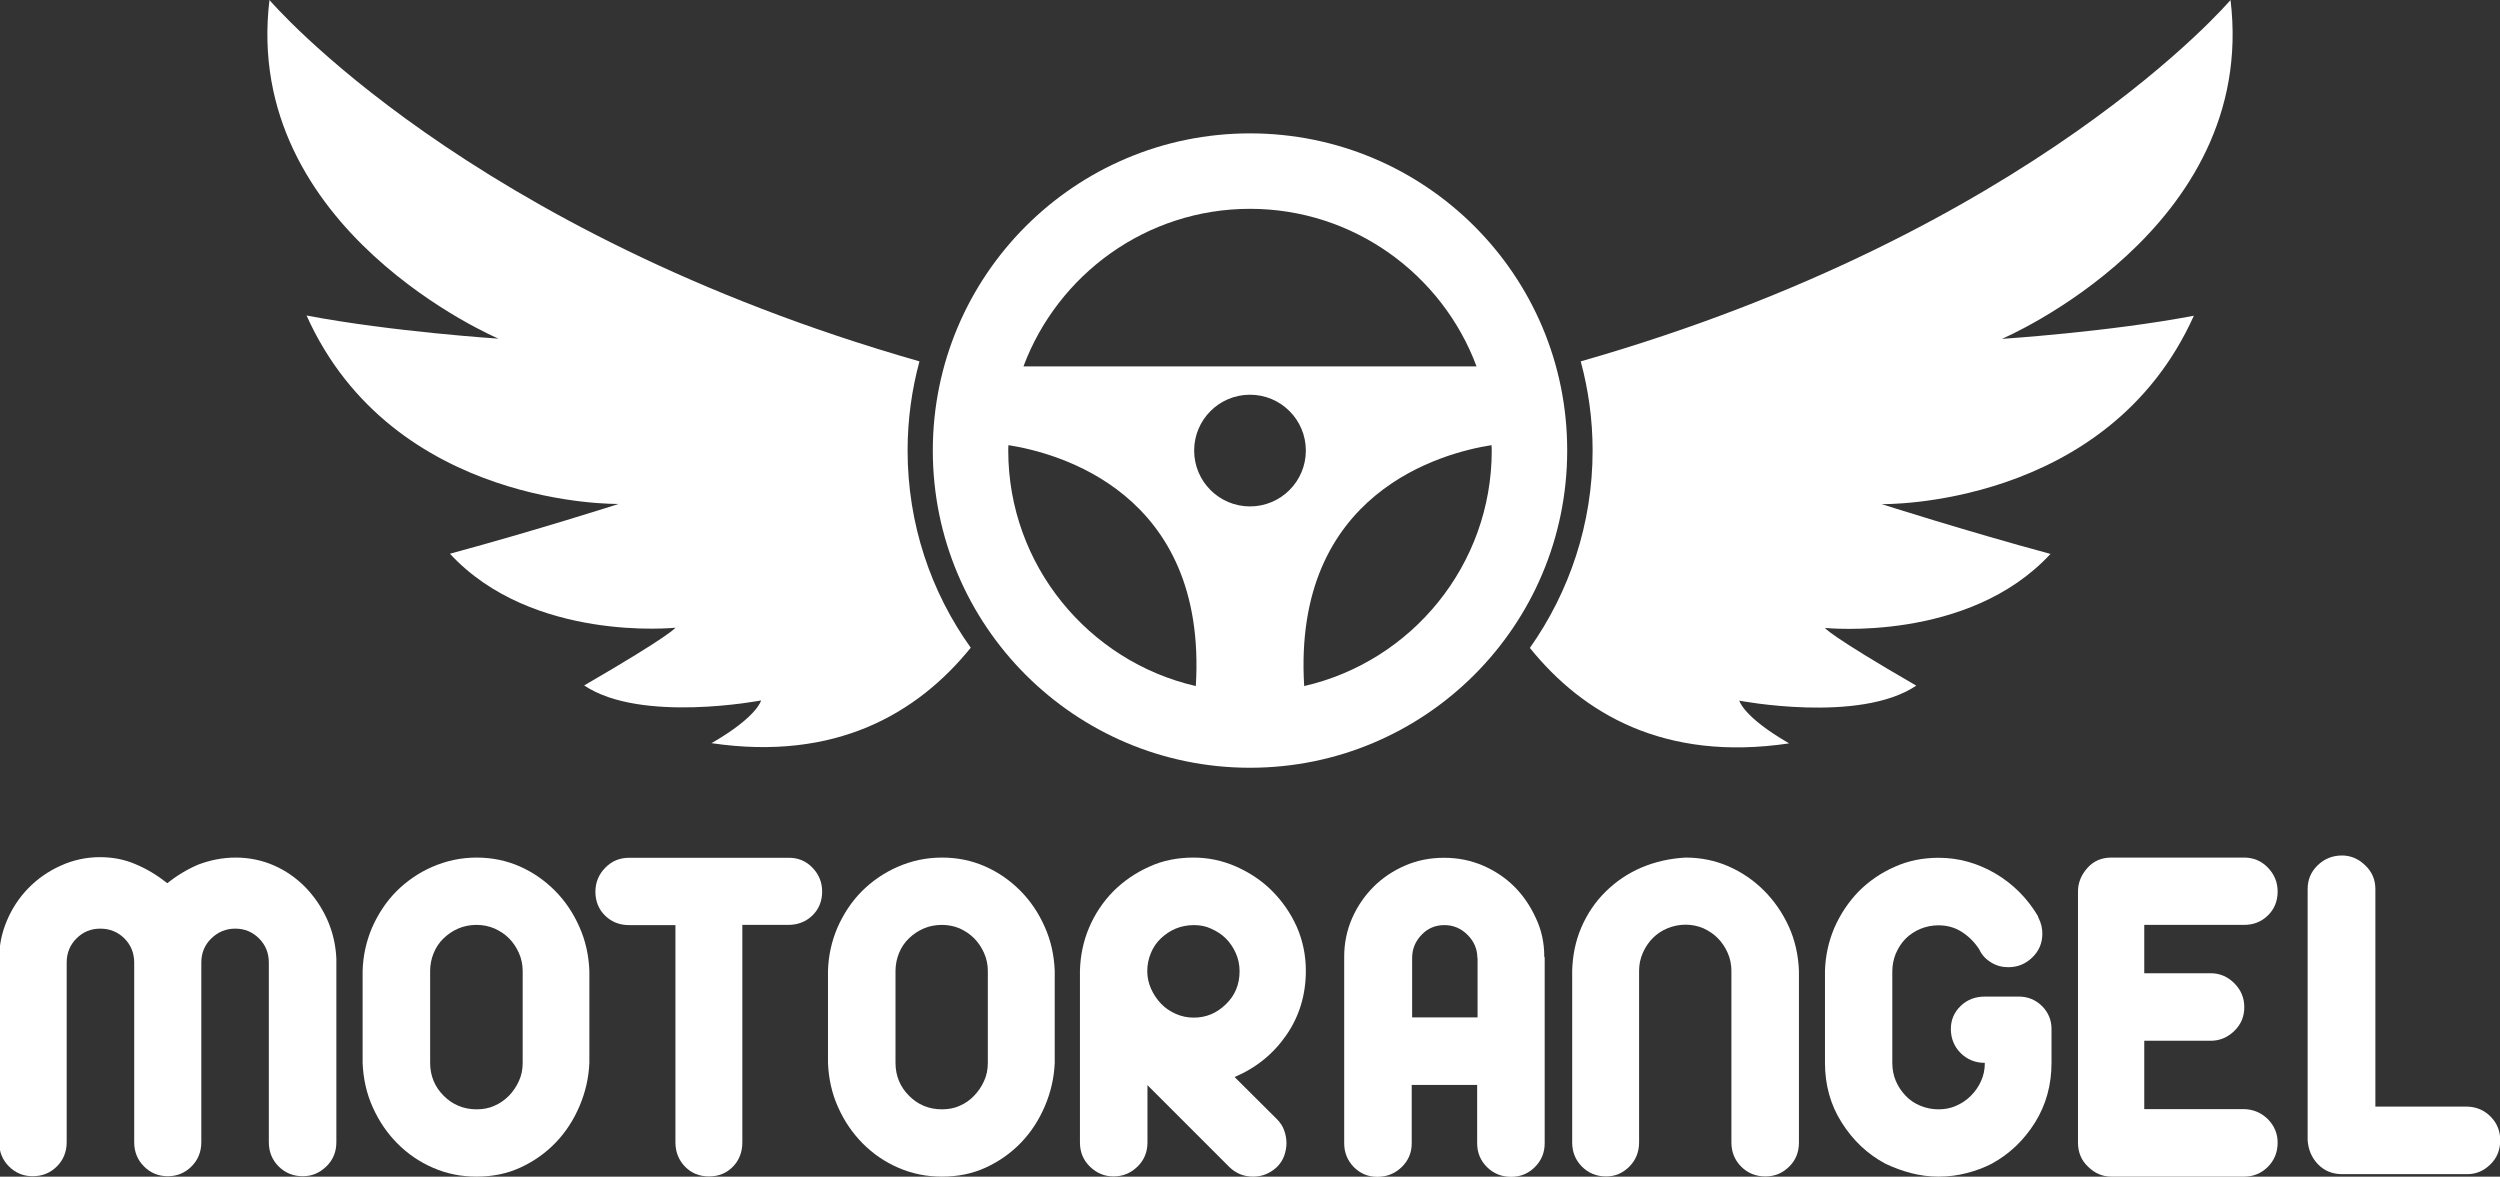
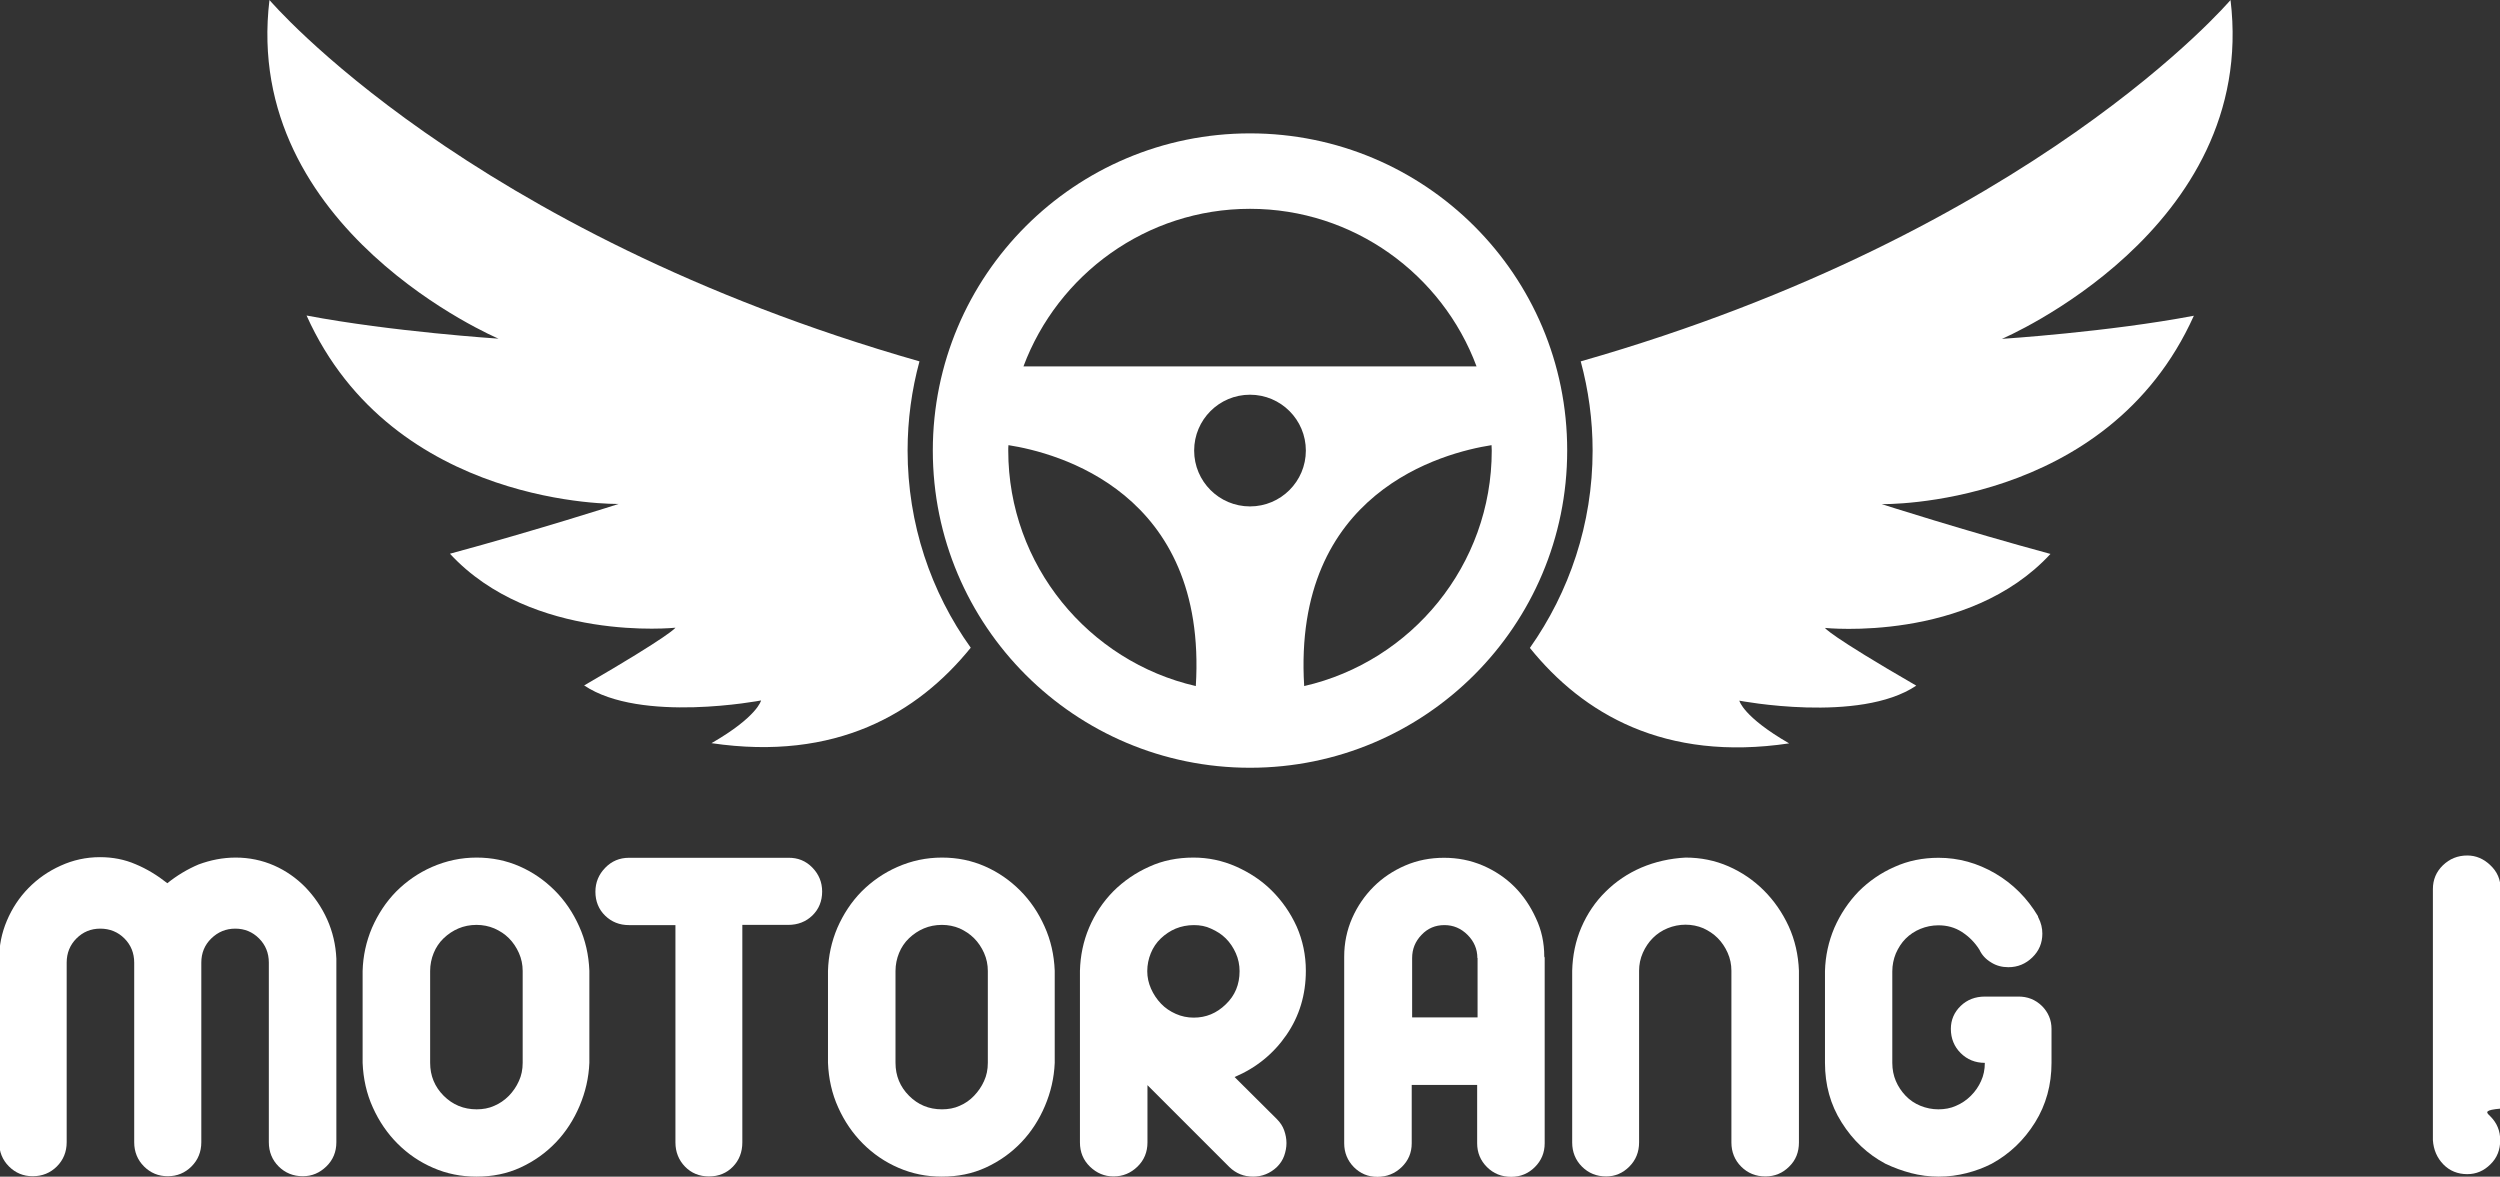
<svg xmlns="http://www.w3.org/2000/svg" version="1.1" id="Layer_1" x="0px" y="0px" viewBox="0 0 1199.6 564.6" style="enable-background:new 0 0 1199.6 564.6;" xml:space="preserve">
  <rect x="0" y="0" width="1199.6" height="564.6" fill="#333333" stroke="none" />
  <style type="text/css">
	.st0{fill:#FFFFFF;}
</style>
  <g>
    <path class="st0" d="M113.1,411.5c6.5,0,12.7,1.3,18.4,3.8c5.7,2.5,10.8,6.1,15.1,10.5c4.3,4.5,7.8,9.6,10.4,15.4   c2.6,5.8,4.1,12.1,4.4,18.8v88.1c0,4.6-1.6,8.5-4.8,11.6c-3.2,3.1-6.9,4.7-11.3,4.7c-4.6,0-8.5-1.6-11.6-4.7   c-3.1-3.1-4.7-7-4.7-11.6v-86.2c0-4.6-1.6-8.5-4.7-11.6c-3.1-3.1-6.9-4.7-11.4-4.7c-4.5,0-8.3,1.6-11.5,4.7   c-3.2,3.1-4.8,7-4.8,11.6v86.2c0,4.6-1.6,8.5-4.7,11.6c-3.1,3.1-6.9,4.7-11.4,4.7c-4.5,0-8.3-1.6-11.4-4.7c-3.1-3.1-4.7-7-4.7-11.6   v-86.2c0-4.6-1.6-8.5-4.7-11.6c-3.1-3.1-7-4.7-11.6-4.7c-4.5,0-8.3,1.6-11.4,4.7c-3.1,3.1-4.7,7-4.7,11.6v86.2   c0,4.6-1.6,8.5-4.7,11.6c-3.1,3.1-7,4.7-11.6,4.7c-4.5,0-8.3-1.6-11.4-4.7c-3.1-3.1-4.7-7-4.7-11.6v-88.1c0-6.2,1.2-12.3,3.7-18.2   c2.5-5.9,5.9-11.1,10.3-15.6c4.4-4.5,9.5-8.1,15.5-10.8c5.9-2.7,12.2-4.1,18.9-4.1c6.1,0,11.8,1.1,17.1,3.4   c5.3,2.2,10.4,5.3,15.2,9.1c4.6-3.7,9.6-6.7,15-9C101,412.7,106.8,411.5,113.1,411.5z" />
    <g>
      <path class="st0" d="M228.7,411.5c7.3,0,14.2,1.4,20.6,4.2c6.4,2.8,12,6.7,16.9,11.6c4.9,4.9,8.8,10.7,11.7,17.2    c3,6.6,4.6,13.7,4.9,21.3V510c-0.3,7.2-1.9,14.1-4.7,20.7c-2.8,6.6-6.6,12.5-11.4,17.5c-4.8,5-10.4,9-16.9,12    c-6.5,3-13.5,4.4-21.2,4.4c-7.3,0-14.3-1.4-20.7-4.2c-6.5-2.8-12.2-6.7-17.1-11.6c-4.9-4.9-8.9-10.7-11.9-17.4    c-3-6.6-4.6-13.8-4.9-21.4v-44.1c0.2-7.2,1.7-14.1,4.5-20.7c2.9-6.6,6.7-12.4,11.6-17.4c4.9-4.9,10.6-8.9,17.2-11.8    C214.2,413,221.2,411.5,228.7,411.5z M228.7,532.3c3,0,5.9-0.5,8.5-1.7c2.6-1.1,4.9-2.7,7-4.8c2-2.1,3.6-4.4,4.8-7.1    c1.2-2.6,1.8-5.5,1.8-8.7v-44.1c0-3-0.6-5.9-1.8-8.6c-1.2-2.7-2.8-5.1-4.8-7.1c-2-2-4.3-3.5-7-4.7c-2.6-1.1-5.5-1.7-8.5-1.7    c-3.2,0-6.1,0.6-8.7,1.7c-2.6,1.1-5,2.7-7.1,4.7c-2.1,2-3.7,4.4-4.8,7.1c-1.1,2.7-1.7,5.6-1.7,8.6V510c0,6.2,2.2,11.5,6.5,15.8    C217.2,530.1,222.5,532.3,228.7,532.3z" />
      <path class="st0" d="M389.8,416.3c3.1,3.2,4.7,7,4.7,11.5c0,4.6-1.6,8.5-4.7,11.5c-3.1,3-7,4.5-11.6,4.5h-22v104.4    c0,4.6-1.5,8.5-4.5,11.6c-3,3.1-6.9,4.7-11.5,4.7c-4.6,0-8.5-1.6-11.5-4.7c-3-3.1-4.6-7-4.6-11.6V443.9h-22.3    c-4.5,0-8.3-1.5-11.4-4.5c-3.1-3-4.7-6.9-4.7-11.5c0-4.5,1.6-8.3,4.7-11.5c3.1-3.2,6.9-4.8,11.4-4.8h76.4    C382.8,411.5,386.7,413.1,389.8,416.3z" />
      <path class="st0" d="M452,411.5c7.4,0,14.2,1.4,20.6,4.2c6.4,2.8,12,6.7,16.9,11.6c4.9,4.9,8.8,10.7,11.7,17.2    c3,6.6,4.6,13.7,4.9,21.3V510c-0.3,7.2-1.9,14.1-4.7,20.7c-2.8,6.6-6.6,12.5-11.4,17.5c-4.8,5-10.4,9-16.9,12    c-6.5,3-13.5,4.4-21.2,4.4c-7.3,0-14.2-1.4-20.7-4.2c-6.5-2.8-12.2-6.7-17.1-11.6c-4.9-4.9-8.9-10.7-11.9-17.4    c-3-6.6-4.6-13.8-4.9-21.4v-44.1c0.2-7.2,1.7-14.1,4.5-20.7c2.9-6.6,6.7-12.4,11.6-17.4c4.9-4.9,10.6-8.9,17.2-11.8    C437.4,413,444.5,411.5,452,411.5z M452,532.3c3,0,5.9-0.5,8.5-1.7c2.6-1.1,4.9-2.7,6.9-4.8c2-2.1,3.6-4.4,4.8-7.1    c1.2-2.6,1.8-5.5,1.8-8.7v-44.1c0-3-0.6-5.9-1.8-8.6c-1.2-2.7-2.8-5.1-4.8-7.1c-2-2-4.3-3.5-6.9-4.7c-2.6-1.1-5.5-1.7-8.5-1.7    c-3.2,0-6.1,0.6-8.7,1.7c-2.6,1.1-5,2.7-7.1,4.7c-2.1,2-3.7,4.4-4.8,7.1c-1.1,2.7-1.7,5.6-1.7,8.6V510c0,6.2,2.2,11.5,6.5,15.8    C440.5,530.1,445.7,532.3,452,532.3z" />
      <path class="st0" d="M612.7,537c1.6,1.6,2.8,3.4,3.5,5.4c0.7,2,1.1,4,1.1,6.1c0,2.1-0.4,4.1-1.1,6.1c-0.7,2-1.9,3.8-3.5,5.4    c-3.2,3-7,4.6-11.4,4.6c-4.4,0-8.2-1.5-11.4-4.6l-39.3-39.3v27.5c0,4.6-1.6,8.5-4.8,11.6c-3.2,3.1-7,4.7-11.5,4.7    c-4.3,0-8.1-1.6-11.3-4.7c-3.2-3.1-4.8-7-4.8-11.6v-82.4c0.2-7.2,1.6-14.1,4.4-20.7c2.8-6.6,6.7-12.4,11.6-17.4    c4.9-4.9,10.7-8.9,17.2-11.8c6.5-3,13.6-4.4,21.3-4.4c7,0,13.8,1.4,20.4,4.3c6.5,2.9,12.3,6.7,17.2,11.6    c4.9,4.9,8.9,10.6,11.9,17.2c2.9,6.6,4.4,13.7,4.4,21.2c0,11.5-3.1,21.8-9.3,30.8c-6.2,9-14.5,15.8-24.9,20.2L612.7,537z     M572.9,443.9c-3.2,0-6.1,0.6-8.8,1.7c-2.6,1.1-5,2.7-7.1,4.7c-2.1,2-3.7,4.4-4.8,7.1c-1.1,2.7-1.7,5.6-1.7,8.6    c0,2.9,0.6,5.7,1.8,8.4c1.2,2.7,2.8,5.1,4.8,7.2c2,2.1,4.4,3.7,7.1,4.9c2.7,1.2,5.6,1.8,8.6,1.8c5.9,0,11-2.1,15.4-6.4    c4.4-4.2,6.6-9.5,6.6-15.9c0-3-0.6-5.9-1.8-8.6c-1.2-2.7-2.8-5.1-4.8-7.1c-2-2-4.4-3.5-7.1-4.7    C578.6,444.4,575.8,443.9,572.9,443.9z" />
      <path class="st0" d="M741,459l0.2,0.5v0.2v19.2v32.6v37.1c0,4.5-1.6,8.3-4.7,11.4c-3.1,3.1-6.9,4.7-11.4,4.7    c-4.6,0-8.5-1.6-11.6-4.7c-3.1-3.1-4.7-6.9-4.7-11.4v-28h-31.4v28c0,4.5-1.6,8.3-4.8,11.4c-3.2,3.1-7.1,4.7-11.7,4.7    c-4.5,0-8.2-1.6-11.3-4.7c-3-3.1-4.6-6.9-4.6-11.4v-37.1v-32.6v-19.2v-0.2V459c0-6.5,1.3-12.7,3.8-18.4c2.5-5.7,6-10.8,10.3-15.1    c4.3-4.3,9.4-7.7,15.2-10.2c5.8-2.5,12-3.7,18.6-3.7c6.6,0,12.7,1.2,18.6,3.7c5.8,2.5,10.9,5.9,15.2,10.2    c4.3,4.3,7.7,9.4,10.3,15.1C739.7,446.3,741,452.4,741,459z M708.9,459.7c0-4.3-1.6-8-4.7-11.1c-3.1-3.1-6.8-4.7-11.1-4.7    c-4.3,0-8,1.5-11,4.7c-3,3.1-4.5,6.8-4.5,11.1v28.5h31.4V459.7z" />
      <path class="st0" d="M808.8,411.5c7.3,0,14.2,1.4,20.6,4.2c6.4,2.8,12.1,6.7,17,11.6c4.9,4.9,8.9,10.7,11.9,17.2    c3,6.6,4.6,13.7,4.9,21.3v82.4c0,4.6-1.5,8.5-4.7,11.6c-3.1,3.1-6.9,4.7-11.4,4.7c-4.6,0-8.5-1.6-11.6-4.7    c-3.1-3.1-4.7-7-4.7-11.6v-82.4c0-3-0.6-5.9-1.8-8.6c-1.2-2.7-2.8-5.1-4.8-7.1c-2-2-4.3-3.5-6.9-4.7c-2.6-1.1-5.5-1.7-8.5-1.7    c-3,0-5.9,0.6-8.6,1.7c-2.7,1.1-5.1,2.7-7.1,4.7c-2,2-3.6,4.4-4.8,7.1c-1.2,2.7-1.8,5.6-1.8,8.6v82.4c0,4.6-1.6,8.5-4.7,11.6    c-3.1,3.1-6.8,4.7-11.1,4.7c-4.6,0-8.5-1.6-11.6-4.7c-3.1-3.1-4.7-7-4.7-11.6v-82.4c0.2-7.3,1.6-14.3,4.4-20.8    c2.8-6.5,6.7-12.3,11.6-17.1c4.9-4.9,10.7-8.8,17.2-11.6C794.2,413.5,801.3,411.9,808.8,411.5z" />
      <path class="st0" d="M979.8,482.7c3,3,4.6,6.7,4.6,11V510c0,10.5-2.6,20.1-7.9,28.6c-5.3,8.5-12.2,15.1-20.8,19.8    c-3.7,1.9-7.7,3.4-12,4.5c-4.3,1.1-8.8,1.7-13.4,1.7c-4.6,0-9.1-0.6-13.3-1.7c-4.2-1.1-8.3-2.6-12.3-4.5    c-8.6-4.6-15.6-11.2-21-19.8c-5.4-8.5-8-18.1-8-28.6v-44.1c0.2-7.2,1.7-14.1,4.5-20.7c2.9-6.6,6.8-12.4,11.6-17.4    c4.9-4.9,10.6-8.9,17.2-11.8c6.6-3,13.7-4.4,21.2-4.4c9.6,0,18.6,2.5,27.2,7.5c8.5,5,15.4,11.9,20.5,20.5c0,0.3,0.1,0.6,0.2,0.7    c1.3,2.5,1.9,5.1,1.9,7.7c0,4.5-1.6,8.3-4.8,11.4c-3.2,3.1-7,4.7-11.5,4.7c-3,0-5.8-0.7-8.3-2.3c-2.5-1.5-4.4-3.5-5.6-6.1    c-2.2-3.5-5-6.3-8.4-8.5c-3.4-2.2-7.1-3.2-11.3-3.2c-3,0-5.9,0.6-8.6,1.7c-2.7,1.1-5.1,2.7-7.1,4.7c-2,2-3.5,4.4-4.7,7.1    c-1.1,2.7-1.7,5.6-1.7,8.6V510c0,3.2,0.6,6.1,1.7,8.7c1.1,2.6,2.7,5,4.7,7.1c2,2.1,4.4,3.7,7.1,4.8c2.7,1.1,5.6,1.7,8.6,1.7    c3,0,5.9-0.5,8.5-1.7c2.6-1.1,5-2.7,7.1-4.8c2.1-2.1,3.7-4.4,4.9-7.1c1.2-2.6,1.8-5.5,1.8-8.7c-4.6,0-8.5-1.6-11.6-4.7    c-3.1-3.1-4.7-7-4.7-11.6c0-4.3,1.6-8,4.7-11c3.1-3,7-4.5,11.6-4.5h15.8C972.9,478.1,976.7,479.7,979.8,482.7z" />
-       <path class="st0" d="M1088.2,537c3.1,3.2,4.7,6.9,4.7,11.3c0,4.6-1.6,8.5-4.7,11.6c-3.1,3.1-6.9,4.7-11.4,4.7h-63.7    c-4.2,0-7.9-1.6-11.1-4.7c-3.3-3.1-4.9-7-4.9-11.6V427.8c0-4.2,1.5-7.9,4.5-11.3c3-3.4,6.9-5,11.5-5h63.7c4.5,0,8.3,1.6,11.4,4.8    c3.1,3.2,4.7,7,4.7,11.5c0,4.6-1.6,8.5-4.7,11.5c-3.1,3-6.9,4.5-11.4,4.5h-47.9v23.2h31.9c4.3,0,8.1,1.6,11.3,4.8    c3.2,3.2,4.8,7,4.8,11.5c0,4.5-1.6,8.3-4.8,11.4c-3.2,3.1-7,4.7-11.3,4.7h-31.9v32.8h47.9C1081.2,532.3,1085,533.9,1088.2,537z" />
-       <path class="st0" d="M1195,535.7c3.1,3.1,4.7,6.9,4.7,11.4c0,4.6-1.5,8.5-4.7,11.6c-3.1,3.1-6.8,4.7-11.1,4.7h-60.1    c-4.6,0-8.5-1.6-11.5-4.7c-3-3.1-4.7-7-5-11.6V426.6c0-4.5,1.6-8.3,4.8-11.4c3.2-3.1,7.1-4.7,11.7-4.7c4.2,0,7.9,1.6,11.1,4.7    c3.3,3.1,4.9,6.9,4.9,11.4v104.4h44.1C1188.1,531.1,1191.9,532.6,1195,535.7z" />
+       <path class="st0" d="M1195,535.7c3.1,3.1,4.7,6.9,4.7,11.4c0,4.6-1.5,8.5-4.7,11.6c-3.1,3.1-6.8,4.7-11.1,4.7c-4.6,0-8.5-1.6-11.5-4.7c-3-3.1-4.7-7-5-11.6V426.6c0-4.5,1.6-8.3,4.8-11.4c3.2-3.1,7.1-4.7,11.7-4.7c4.2,0,7.9,1.6,11.1,4.7    c3.3,3.1,4.9,6.9,4.9,11.4v104.4h44.1C1188.1,531.1,1191.9,532.6,1195,535.7z" />
      <g>
        <path class="st0" d="M435.5,216.2c0-14.8,2-29.2,5.7-42.8C223.8,111.3,129.3,0,129.3,0C116,110.4,239.2,162.5,239.2,162.5     s-51-3.3-92.1-11.1c41.6,92.6,149.8,90.4,149.8,90.4s-39.9,12.8-81,23.9c39.4,42.7,108.2,35.5,108.2,35.5s-1.7,3.3-43.8,27.7     c27.2,18.3,84.9,7.2,84.9,7.2s-1.7,7.8-23.8,20.5c59.7,8.8,98.9-14.3,124.4-45.8C446.7,284.1,435.5,251.4,435.5,216.2z" />
        <path class="st0" d="M1070.3,0c0,0-94.4,111.3-311.8,173.4c3.7,13.7,5.7,28,5.7,42.8c0,35.2-11.2,67.9-30.1,94.7     c25.5,31.6,64.6,54.7,124.4,45.8c-22.2-12.8-23.9-20.5-23.9-20.5s57.7,11.1,84.9-7.2c-42.2-24.4-43.8-27.7-43.8-27.7     s68.8,7.2,108.2-35.5c-41-11.1-81-23.9-81-23.9s108.2,2.2,149.8-90.4c-41,7.8-92.1,11.1-92.1,11.1S1083.6,110.4,1070.3,0z" />
      </g>
      <path class="st0" d="M599.8,64c-84.1,0-152.2,68.2-152.2,152.2c0,84.1,68.2,152.2,152.2,152.2c84.1,0,152.2-68.2,152.2-152.2    C752.1,132.1,683.9,64,599.8,64z M599.8,100.2c49.7,0,92.3,31.5,108.7,75.6H599.8H491.1C507.6,131.7,550.1,100.2,599.8,100.2z     M599.8,243c-14.8,0-26.8-12-26.8-26.8c0-14.8,12-26.8,26.8-26.8c14.8,0,26.8,12,26.8,26.8C626.6,231,614.6,243,599.8,243z     M483.8,216.2c0-0.9,0-1.7,0.1-2.6c23,3.6,95.6,22.3,89.9,115.6C522.4,317.4,483.8,271.2,483.8,216.2z M625.8,329.2    c-5.7-93.3,66.9-112,89.9-115.6c0,0.9,0.1,1.7,0.1,2.6C715.8,271.2,677.3,317.4,625.8,329.2z" />
    </g>
  </g>
</svg>